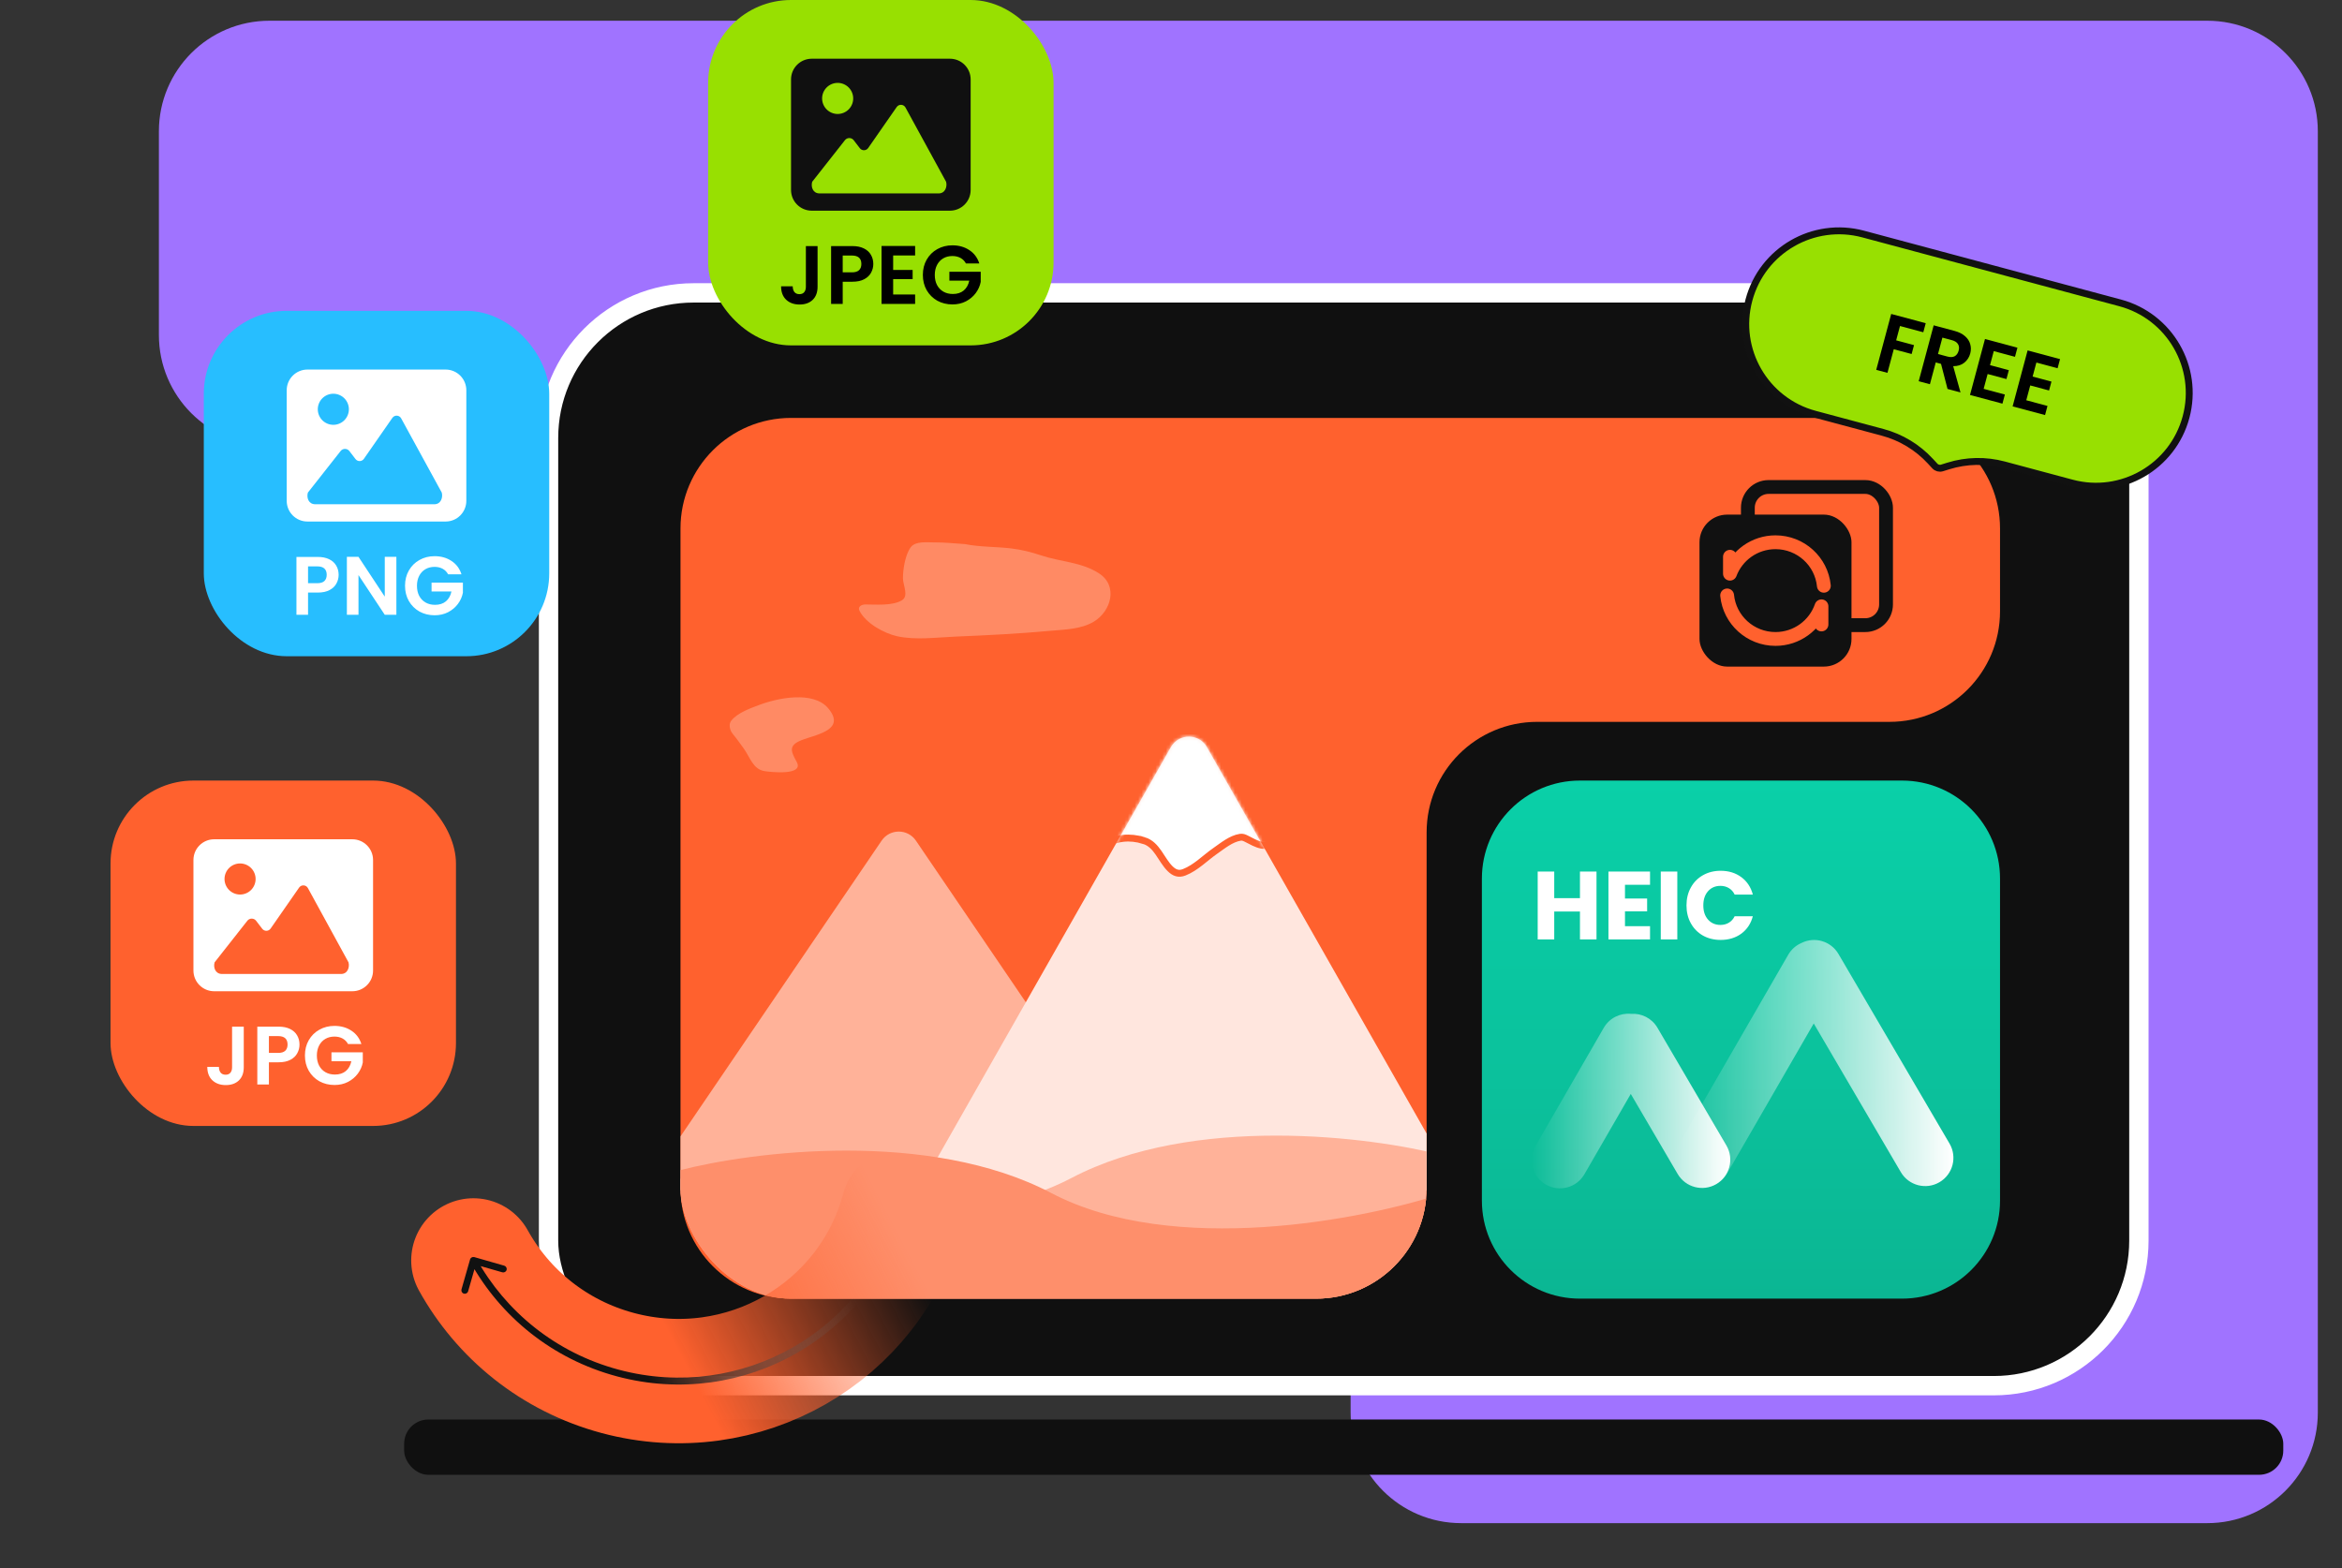
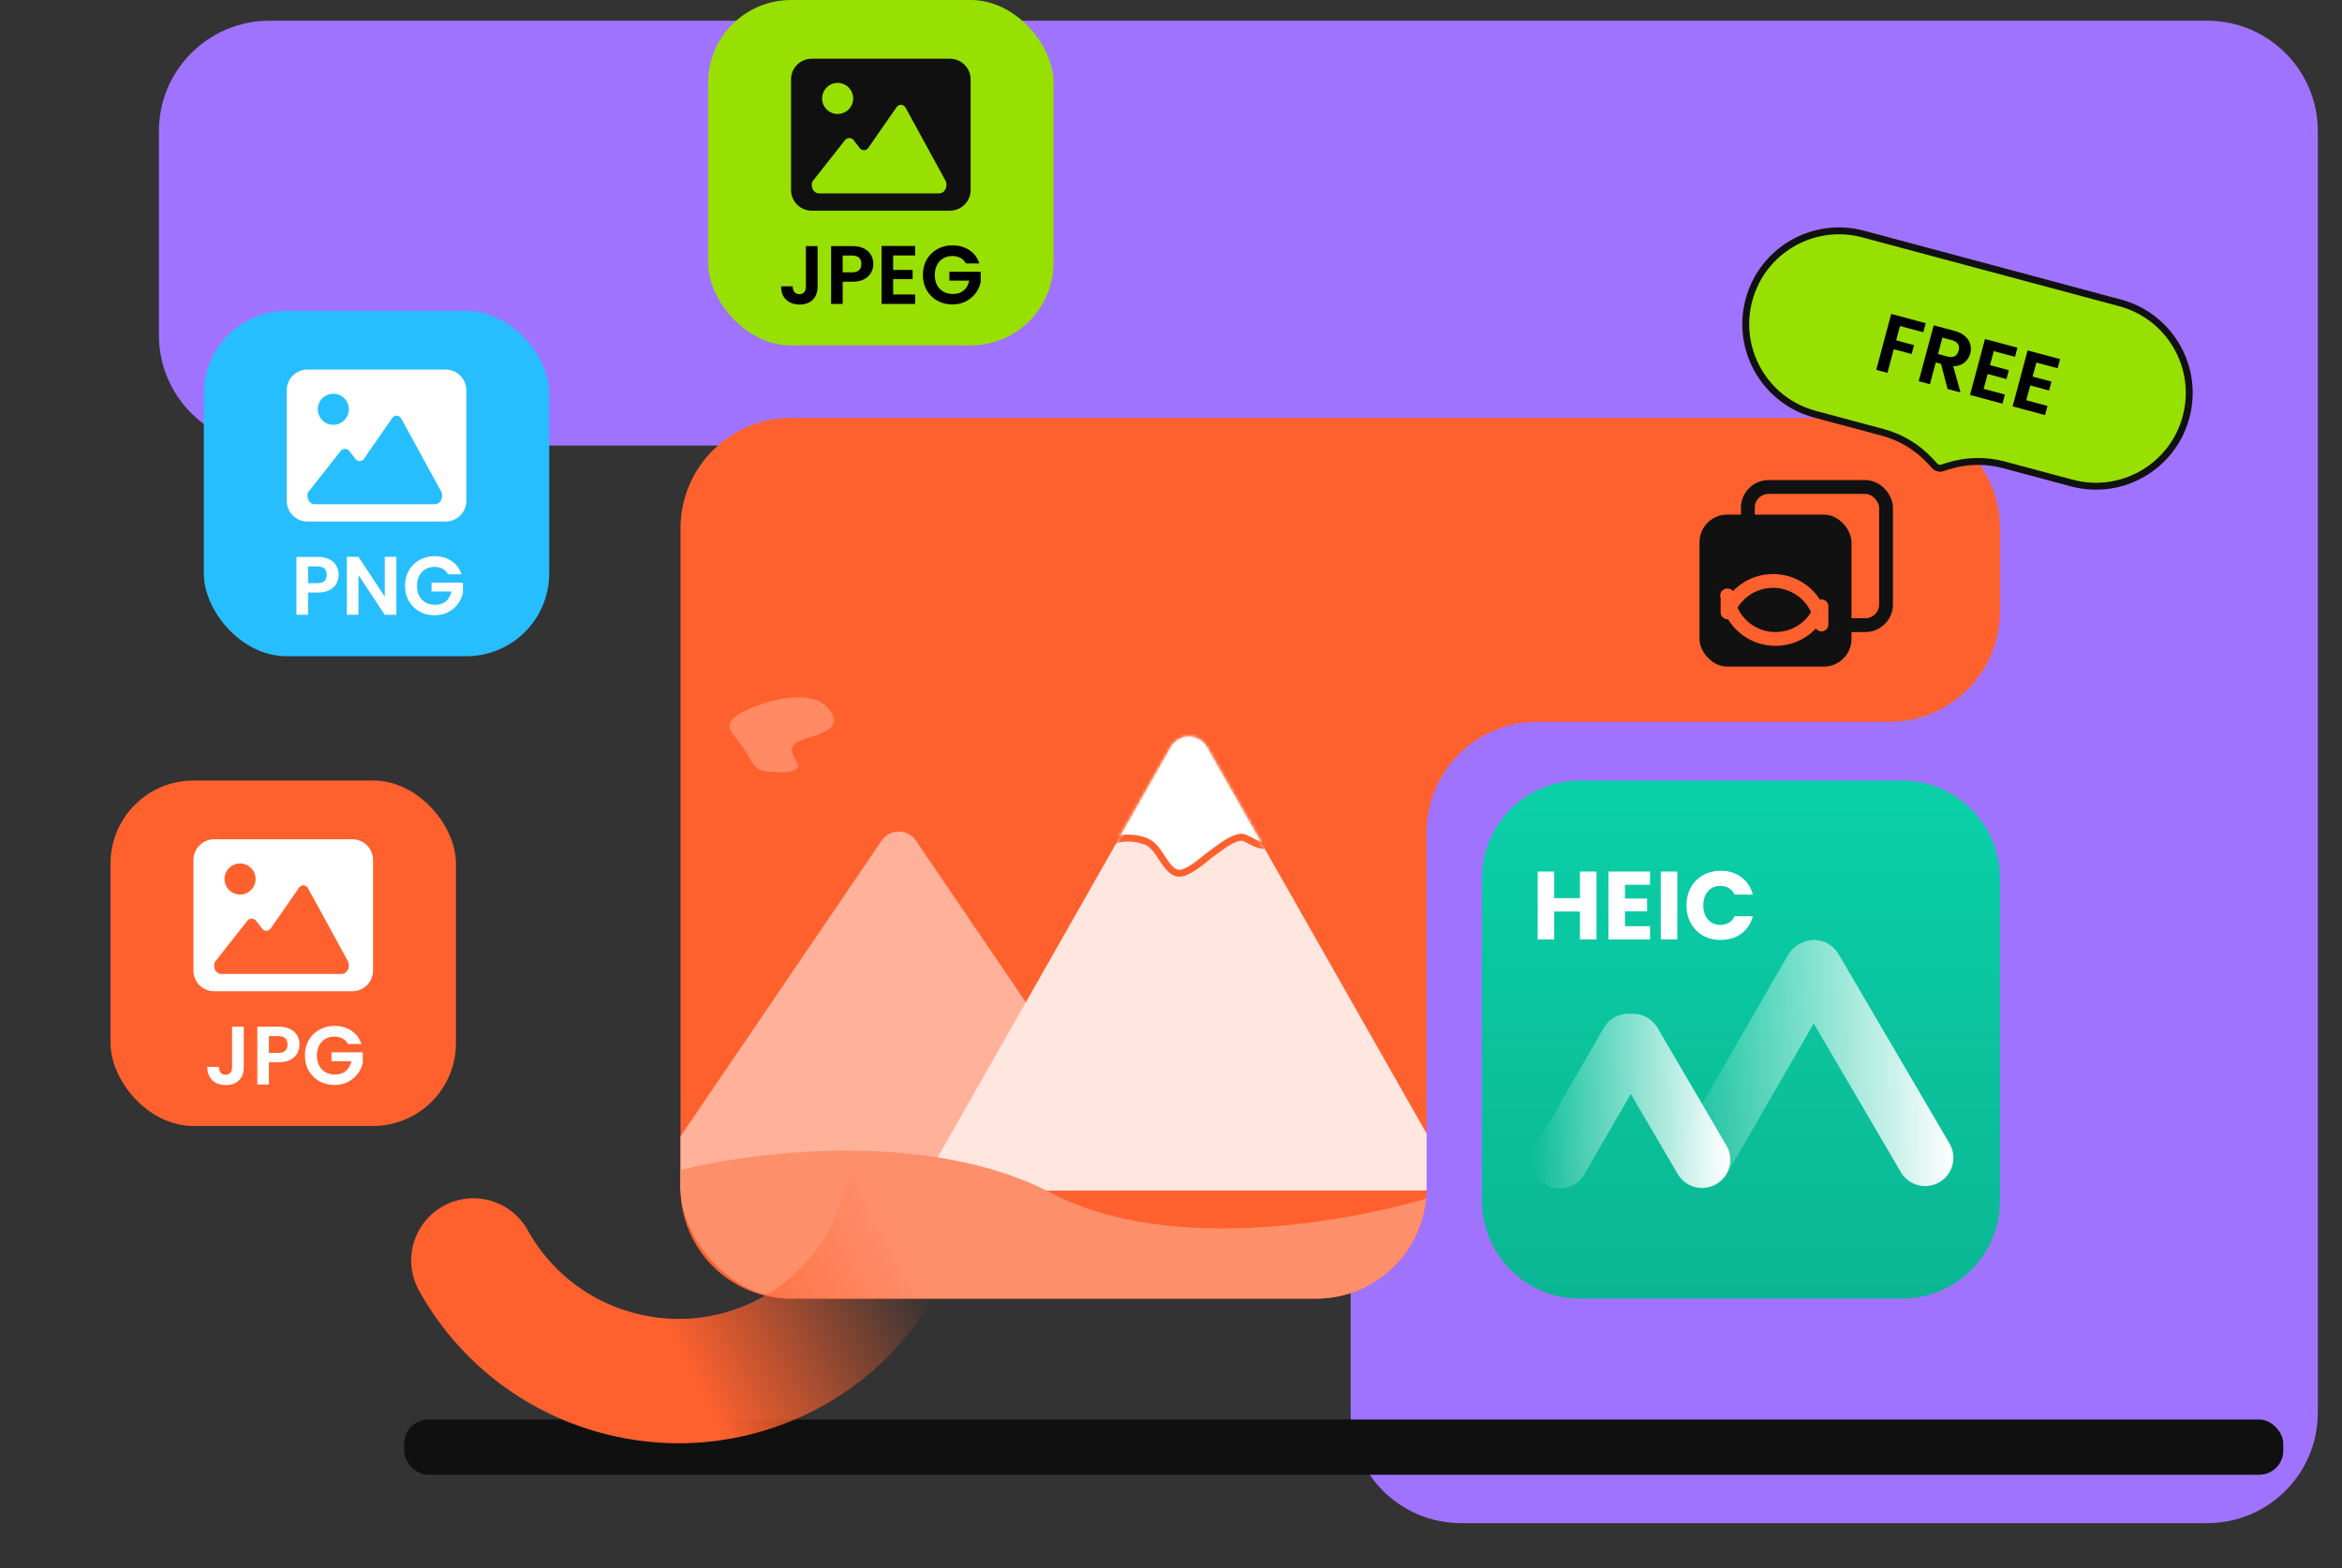
<svg xmlns="http://www.w3.org/2000/svg" xmlns:xlink="http://www.w3.org/1999/xlink" fill="none" height="454" viewBox="0 0 678 454" width="678">
  <rect x="0" y="0" width="678" height="454" fill="#333333" stroke="none" />
  <linearGradient id="a" gradientUnits="userSpaceOnUse" x1="504" x2="504" y1="226" y2="376">
    <stop offset="0" stop-color="#0ad0a8" />
    <stop offset="1" stop-color="#0bb693" />
  </linearGradient>
  <linearGradient id="b">
    <stop offset="0" stop-color="#fff" />
    <stop offset="1" stop-color="#fff" stop-opacity="0" />
  </linearGradient>
  <linearGradient id="c" gradientUnits="userSpaceOnUse" x1="500.91" x2="443.43" xlink:href="#b" y1="318.783" y2="318.783" />
  <linearGradient id="d" gradientUnits="userSpaceOnUse" x1="565.506" x2="484.766" xlink:href="#b" y1="307.982" y2="307.982" />
  <linearGradient id="e" gradientUnits="userSpaceOnUse" x1="260.994" x2="196.994" y1="359" y2="392.5">
    <stop offset="0" stop-color="#ff612e" stop-opacity="0" />
    <stop offset="1" stop-color="#ff612e" />
  </linearGradient>
  <linearGradient id="f" gradientUnits="userSpaceOnUse" x1="248.994" x2="187.912" y1="379.5" y2="399.961">
    <stop offset="0" stop-color="#777" stop-opacity="0" />
    <stop offset="1" stop-color="#111" />
  </linearGradient>
  <clipPath id="g">
    <path d="m0 0h678v454h-678z" />
  </clipPath>
  <clipPath id="h">
    <path d="m429 226h150v150h-150z" />
  </clipPath>
  <clipPath id="i">
    <rect height="243" rx="32" width="216" x="197" y="133" />
  </clipPath>
  <mask id="j" height="132" maskUnits="userSpaceOnUse" width="149" x="270" y="213">
    <path d="m338.959 216.317c2.3-4.046 8.132-4.046 10.432 0l67.887 119.43c2.274 4-.615 8.965-5.216 8.965h-135.773c-4.601 0-7.49-4.965-5.217-8.965z" fill="#a073ff" />
  </mask>
  <g clip-path="url(#g)">
    <path clip-rule="evenodd" d="m671 409c0 17.673-14.327 32-32 32h-216c-17.673 0-32-14.327-32-32v-248c0-17.673-14.327-32-32-32h-281c-17.673 0-32-14.327-32-32v-59c0-17.673 14.327-32 32-32h561c17.673 0 32 14.327 32 32v34 57z" fill="#a073ff" fill-rule="evenodd" />
-     <rect fill="#101010" height="316.4" rx="42" stroke="#fff" stroke-width="5.6" width="460.4" x="158.8" y="84.8" />
    <path clip-rule="evenodd" d="m579 153c0-17.673-14.327-32-32-32h-318c-17.673 0-32 14.327-32 32v21 35 135c0 17.673 14.327 32 32 32h152c17.673 0 32-14.327 32-32v-103c0-17.673 14.327-32 32-32h102c17.673 0 32-14.327 32-32z" fill="#ff612e" fill-rule="evenodd" />
    <g clip-path="url(#h)">
      <path d="m550.621 226h-93.242c-15.673 0-28.379 12.706-28.379 28.379v93.242c0 15.673 12.706 28.379 28.379 28.379h93.242c15.673 0 28.379-12.706 28.379-28.379v-93.242c0-15.673-12.706-28.379-28.379-28.379z" fill="url(#a)" />
      <path clip-rule="evenodd" d="m472.103 316.73-13.421 23.245c-2.257 3.909-7.255 5.249-11.164 2.992-3.91-2.257-5.249-7.256-2.992-11.165l19.751-34.21c1.659-2.874 4.8-4.359 7.9-4.047 3.007-.217 6.019 1.245 7.646 4.022l19.965 34.086c2.281 3.895.973 8.902-2.922 11.183-3.895 2.282-8.902.974-11.183-2.921z" fill="url(#c)" fill-rule="evenodd" />
      <path clip-rule="evenodd" d="m525.07 296.329-25.052 43.391c-2.257 3.909-7.255 5.248-11.164 2.991-3.91-2.257-5.249-7.255-2.992-11.164l31.816-55.108c.91-1.575 2.264-2.733 3.813-3.406 3.822-1.933 8.538-.58 10.733 3.167l32.16 54.907c2.282 3.895.974 8.902-2.921 11.183-3.895 2.282-8.902.974-11.183-2.921z" fill="url(#d)" fill-rule="evenodd" />
      <path d="m462.182 252.344v19.656h-4.788v-8.092h-7.448v8.092h-4.788v-19.656h4.788v7.7h7.448v-7.7zm8.244 3.836v3.976h6.412v3.696h-6.412v4.312h7.252v3.836h-12.04v-19.656h12.04v3.836zm15.149-3.836v19.656h-4.788v-19.656zm2.658 9.8c0-1.941.42-3.668 1.26-5.18.84-1.531 2.006-2.716 3.5-3.556 1.512-.859 3.22-1.288 5.124-1.288 2.333 0 4.33.616 5.992 1.848 1.661 1.232 2.772 2.912 3.332 5.04h-5.264c-.392-.821-.952-1.447-1.68-1.876-.71-.429-1.522-.644-2.436-.644-1.475 0-2.67.513-3.584 1.54-.915 1.027-1.372 2.399-1.372 4.116s.457 3.089 1.372 4.116c.914 1.027 2.109 1.54 3.584 1.54.914 0 1.726-.215 2.436-.644.728-.429 1.288-1.055 1.68-1.876h5.264c-.56 2.128-1.671 3.808-3.332 5.04-1.662 1.213-3.659 1.82-5.992 1.82-1.904 0-3.612-.42-5.124-1.26-1.494-.859-2.66-2.044-3.5-3.556s-1.26-3.239-1.26-5.18z" fill="#fff" />
    </g>
    <rect fill="#101010" height="16" rx="7" width="544" x="117" y="411" />
    <g clip-path="url(#i)">
      <path d="m255.229 243.394c2.381-3.501 7.542-3.501 9.923 0l62.518 91.939c2.709 3.983-.144 9.374-4.961 9.374h-125.037c-4.817 0-7.671-5.391-4.962-9.374z" fill="#ffd5c7" opacity=".7" />
      <path d="m338.967 216.313c2.3-4.046 8.132-4.046 10.432 0l67.887 119.43c2.273 4-.615 8.965-5.216 8.965h-135.774c-4.6 0-7.489-4.965-5.216-8.965z" fill="#ffe6de" />
      <g mask="url(#j)">
        <path d="m331.145 243.365c-4.143-1.268-7.928-.866-11.583 1.304l1.33-6.589c.927-6.071 3.011-11.995 6.272-17.194 2.007-3.199 4.449-5.98 7.773-7.876 3.02-1.721 6.432-1.587 9.808-1.454l.111.004c4.552.179 9.333.481 13.641 2.102 1.283.483 2.475 1.033 3.312 2.128 1.989 2.601 3.322 5.445 4.264 8.58 1.238 4.116 2.424 8.337 3.381 12.526.43 1.884 1.541 5.354-.241 6.975-.986.898-2.511 1.05-3.775.867-1.692-.246-3.168-1.201-4.676-1.939-.585-.287-1.055-.482-1.716-.378-2.67.421-5.09 2.455-7.241 3.947-2.912 2.02-5.623 4.884-8.966 6.186-1.647.642-2.872.173-4.084-1.021-2.652-2.613-3.769-6.992-7.61-8.168z" fill="#fff" stroke="#ff612e" stroke-linecap="round" stroke-width="2" />
      </g>
-       <path d="m310.146 341.088c35.334-18.536 86.646-12.068 107.885-6.517v42.721h-217.218l-4.345-36.204c23.17 7.723 78.344 18.536 113.678 0z" fill="#ffb299" />
      <path d="m304.354 345.432c-35.334-18.536-86.646-12.068-107.885-6.517v42.721h217.218l4.345-36.204c-23.17 7.723-78.344 18.536-113.678 0z" fill="#fe8f6b" />
      <g fill="#ffe9e3">
        <path d="m219.649 204.159c-2.308.887-6.192 2.218-7.969 4.53-.545.709-.53 1.66-.253 2.511.171.528.456 1.011.814 1.436 1.066 1.263 2.004 2.623 2.982 3.957 1.915 2.611 2.713 6.144 6.156 6.681 1.633.255 11.556 1.385 9.235-2.734-1.93-3.425-2.265-4.937 2.06-6.475 4.288-1.525 12.154-2.934 7.098-8.977-4.356-5.206-14.829-2.963-20.123-.929z" opacity=".3" />
-         <path d="m270.137 157.036c3.839 0 5.41.258 9.238.501 4.391.878 8.948.716 13.402 1.253 2.902.349 5.822 1.072 8.58 2.004 5.542 1.872 11.723 1.919 16.784 5.198 5.629 3.646 3.511 10.952-1.44 13.966-3.765 2.291-8.59 2.304-12.808 2.693-9.088.837-18.09 1.282-27.211 1.659-5.389.223-11.615 1.078-16.941-.094-3.814-.839-9.12-3.774-10.928-7.39-.612-1.223.697-1.816 1.691-1.816 3.124 0 7.722.441 10.521-1.158 2.194-1.254.376-4.346.376-6.451 0-2.57.654-6.845 2.286-8.987 1.345-1.766 4.588-1.378 6.45-1.378z" opacity=".3" />
      </g>
    </g>
    <path d="m261.48 350.285c-9.581 35.755-46.578 56.908-82.636 47.246-18.536-4.967-33.215-17.109-41.804-32.595" stroke="url(#e)" stroke-linecap="round" stroke-width="36" />
-     <path d="m262.446 350.543c.143-.533-.174-1.081-.708-1.224-.533-.143-1.081.173-1.224.707zm-125.13 13.432c-.531-.152-1.085.155-1.237.686l-2.479 8.652c-.152.531.155 1.085.686 1.237s1.085-.155 1.237-.686l2.203-7.691 7.691 2.204c.531.152 1.084-.155 1.236-.686.153-.531-.154-1.085-.685-1.237zm123.198-13.949c-9.436 35.214-45.879 56.06-81.412 46.539l-.517 1.932c36.584 9.802 74.135-11.657 83.861-47.954zm-81.412 46.539c-18.264-4.894-32.726-16.857-41.187-32.114l-1.749.97c8.715 15.714 23.612 28.036 42.419 33.076z" fill="url(#f)" />
    <rect height="40" rx="6" stroke="#111" stroke-width="4" width="40" x="506" y="141" />
    <rect fill="#111" height="44" rx="8" width="44" x="492" y="149" />
-     <path d="m500 172.4c.706 7.075 6.704 12.6 14 12.6 6.17 0 11.412-3.952 13.31-9.45v5.25m.69-11.2c-.706-7.075-6.704-12.6-14-12.6-6.038 0-11.188 3.785-13.184 9.1v-4.9" stroke="#ff612e" stroke-linecap="round" stroke-linejoin="round" stroke-width="4" />
+     <path d="m500 172.4c.706 7.075 6.704 12.6 14 12.6 6.17 0 11.412-3.952 13.31-9.45v5.25c-.706-7.075-6.704-12.6-14-12.6-6.038 0-11.188 3.785-13.184 9.1v-4.9" stroke="#ff612e" stroke-linecap="round" stroke-linejoin="round" stroke-width="4" />
    <rect fill="#ff612e" height="100" rx="24" width="100" x="32" y="226" />
    <path clip-rule="evenodd" d="m102 287c3.314 0 6-2.686 6-6v-32c0-3.314-2.686-6-6-6h-40c-3.314 0-6 2.686-6 6v32c0 3.314 2.686 6 6 6h31.818zm-18.332-5h-19.384c-1.998 0-2.578-1.942-2.154-3.374 4.703-5.952 7.864-9.968 9.484-12.047.627-.804 1.895-.808 2.516.001l1.788 2.331c.618.806 1.842.777 2.422-.057l8.248-11.863c.636-.915 2.013-.841 2.548.137l11.756 21.498c.381 1.38-.223 3.374-2.154 3.374zm-10.986-24.318c.844-.844 1.318-1.989 1.318-3.182s-.474-2.338-1.318-3.182-1.988-1.318-3.182-1.318-2.338.474-3.182 1.318-1.318 1.989-1.318 3.182.474 2.338 1.318 3.182 1.988 1.318 3.182 1.318 2.338-.474 3.182-1.318z" fill="#fff" fill-rule="evenodd" />
    <path d="m70.569 297.248v11.76c0 1.632-.472 2.904-1.416 3.816-.944.896-2.208 1.344-3.792 1.344-1.6 0-2.896-.464-3.888-1.392-.976-.928-1.464-2.224-1.464-3.888h3.36c.016.72.184 1.28.504 1.68.336.4.816.6 1.44.6.608 0 1.072-.192 1.392-.576s.48-.912.48-1.584v-11.76zm16.136 5.184c0 .896-.216 1.736-.648 2.52-.416.784-1.08 1.416-1.992 1.896-.896.48-2.032.72-3.408.72h-2.808v6.432h-3.36v-16.752h6.168c1.296 0 2.4.224 3.312.672s1.592 1.064 2.04 1.848c.464.784.696 1.672.696 2.664zm-6.192 2.424c.928 0 1.616-.208 2.064-.624.448-.432.672-1.032.672-1.8 0-1.632-.912-2.448-2.736-2.448h-2.664v4.872zm20.242-2.568c-.384-.704-.912-1.24-1.584-1.608s-1.456-.552-2.352-.552c-.992 0-1.872.224-2.64.672s-1.368 1.088-1.8 1.92-.648 1.792-.648 2.88c0 1.12.216 2.096.648 2.928.448.832 1.064 1.472 1.848 1.92s1.696.672 2.736.672c1.28 0 2.328-.336 3.144-1.008.816-.688 1.352-1.64 1.608-2.856h-5.76v-2.568h9.072v2.928c-.224 1.168-.704 2.248-1.44 3.24s-1.688 1.792-2.856 2.4c-1.152.592-2.448.888-3.888.888-1.616 0-3.08-.36-4.392-1.08-1.296-.736-2.32-1.752-3.072-3.048-.736-1.296-1.104-2.768-1.104-4.416s.368-3.12 1.104-4.416c.752-1.312 1.776-2.328 3.072-3.048 1.312-.736 2.768-1.104 4.368-1.104 1.888 0 3.528.464 4.92 1.392 1.392.912 2.352 2.2 2.88 3.864z" fill="#fff" />
    <rect fill="#98e001" height="100" rx="24" width="100" x="205" />
    <path clip-rule="evenodd" d="m275 61c3.314 0 6-2.686 6-6v-32c0-3.314-2.686-6-6-6h-40c-3.314 0-6 2.686-6 6v32c0 3.314 2.686 6 6 6h31.818zm-18.332-5h-19.384c-1.997 0-2.578-1.942-2.153-3.374 4.703-5.952 7.864-9.969 9.484-12.047.626-.804 1.895-.808 2.516.001l1.788 2.331c.618.806 1.842.777 2.421-.057l8.249-11.863c.636-.915 2.013-.841 2.547.137l11.756 21.499c.381 1.38-.223 3.374-2.154 3.374zm-10.986-24.318c.844-.844 1.318-1.988 1.318-3.182s-.474-2.338-1.318-3.182-1.989-1.318-3.182-1.318-2.338.474-3.182 1.318-1.318 1.988-1.318 3.182.474 2.338 1.318 3.182 1.989 1.318 3.182 1.318 2.338-.474 3.182-1.318z" fill="#101010" fill-rule="evenodd" />
    <path d="m236.682 71.248v11.76c0 1.632-.472 2.904-1.416 3.816-.944.896-2.208 1.344-3.792 1.344-1.6 0-2.896-.464-3.888-1.392-.976-.928-1.464-2.224-1.464-3.888h3.36c.016.72.184 1.28.504 1.68.336.4.816.6 1.44.6.608 0 1.072-.192 1.392-.576s.48-.912.48-1.584v-11.76zm16.135 5.184c0 .896-.216 1.736-.648 2.52-.416.784-1.08 1.416-1.992 1.896-.896.48-2.032.72-3.408.72h-2.808v6.432h-3.36v-16.752h6.168c1.296 0 2.4.224 3.312.672s1.592 1.064 2.04 1.848c.464.784.696 1.672.696 2.664zm-6.192 2.424c.928 0 1.616-.208 2.064-.624.448-.432.672-1.032.672-1.8 0-1.632-.912-2.448-2.736-2.448h-2.664v4.872zm11.938-4.896v4.2h5.64v2.664h-5.64v4.44h6.36v2.736h-9.72v-16.776h9.72v2.736zm21.077 2.328c-.384-.704-.912-1.24-1.584-1.608s-1.456-.552-2.352-.552c-.992 0-1.872.224-2.64.672s-1.368 1.088-1.8 1.92-.648 1.792-.648 2.88c0 1.12.216 2.096.648 2.928.448.832 1.064 1.472 1.848 1.92s1.696.672 2.736.672c1.28 0 2.328-.336 3.144-1.008.816-.688 1.352-1.64 1.608-2.856h-5.76v-2.568h9.072v2.928c-.224 1.168-.704 2.248-1.44 3.24s-1.688 1.792-2.856 2.4c-1.152.592-2.448.888-3.888.888-1.616 0-3.08-.36-4.392-1.08-1.296-.736-2.32-1.752-3.072-3.048-.736-1.296-1.104-2.768-1.104-4.416s.368-3.12 1.104-4.416c.752-1.312 1.776-2.328 3.072-3.048 1.312-.736 2.768-1.104 4.368-1.104 1.888 0 3.528.464 4.92 1.392 1.392.912 2.352 2.2 2.88 3.864z" fill="#000" />
    <rect fill="#27beff" height="100" rx="24" width="100" x="59" y="90" />
    <path clip-rule="evenodd" d="m129 151c3.314 0 6-2.686 6-6v-32c0-3.314-2.686-6-6-6h-40c-3.314 0-6 2.686-6 6v32c0 3.314 2.686 6 6 6h31.818zm-18.332-5h-19.384c-1.998 0-2.578-1.942-2.154-3.374 4.703-5.952 7.864-9.968 9.484-12.047.627-.804 1.895-.808 2.516.001l1.788 2.331c.618.806 1.842.777 2.421-.057l8.249-11.863c.636-.915 2.013-.841 2.547.137l11.756 21.498c.381 1.38-.223 3.374-2.154 3.374zm-10.986-24.318c.844-.844 1.318-1.989 1.318-3.182s-.474-2.338-1.318-3.182c-.844-.844-1.988-1.318-3.182-1.318s-2.338.474-3.182 1.318-1.318 1.989-1.318 3.182.474 2.338 1.318 3.182 1.988 1.318 3.182 1.318 2.338-.474 3.182-1.318z" fill="#fff" fill-rule="evenodd" />
    <path d="m98.036 166.432c0 .896-.216 1.736-.648 2.52-.416.784-1.08 1.416-1.992 1.896-.896.48-2.032.72-3.408.72h-2.808v6.432h-3.36v-16.752h6.168c1.296 0 2.4.224 3.312.672s1.592 1.064 2.04 1.848c.464.784.696 1.672.696 2.664zm-6.192 2.424c.928 0 1.616-.208 2.064-.624.448-.432.672-1.032.672-1.8 0-1.632-.912-2.448-2.736-2.448h-2.664v4.872zm22.906 9.144h-3.36l-7.608-11.496v11.496h-3.36v-16.776h3.36l7.608 11.52v-11.52h3.36zm14.984-11.712c-.384-.704-.912-1.24-1.584-1.608s-1.456-.552-2.352-.552c-.992 0-1.872.224-2.64.672s-1.368 1.088-1.8 1.92-.648 1.792-.648 2.88c0 1.12.216 2.096.648 2.928.448.832 1.064 1.472 1.848 1.92s1.696.672 2.736.672c1.28 0 2.328-.336 3.144-1.008.816-.688 1.352-1.64 1.608-2.856h-5.76v-2.568h9.072v2.928c-.224 1.168-.704 2.248-1.44 3.24s-1.688 1.792-2.856 2.4c-1.152.592-2.448.888-3.888.888-1.616 0-3.08-.36-4.392-1.08-1.296-.736-2.32-1.752-3.072-3.048-.736-1.296-1.104-2.768-1.104-4.416s.368-3.12 1.104-4.416c.752-1.312 1.776-2.328 3.072-3.048 1.312-.736 2.768-1.104 4.368-1.104 1.888 0 3.528.464 4.92 1.392 1.392.912 2.352 2.2 2.88 3.864z" fill="#fff" />
    <path d="m613.757 87.692-74.376-19.929c-14.404-3.86-29.209 4.688-33.068 19.092-3.86 14.404 4.688 29.209 19.091 33.068l19.628 5.259c5.294 1.419 10.079 4.31 13.798 8.337l1.305 1.413c.524.567 1.327.782 2.064.553l1.837-.572c5.234-1.627 10.823-1.738 16.118-.32l19.627 5.259c14.403 3.86 29.208-4.688 33.068-19.091 3.859-14.404-4.688-29.209-19.092-33.069z" fill="#98e001" stroke="#111" stroke-width="2" />
    <path d="m557.491 93.578-.702 2.62-6.746-1.808-1.112 4.15 5.169 1.385-.689 2.574-5.17-1.385-1.832 6.838-3.246-.869 4.336-16.181zm6.311 19.034-1.881-7.262-1.53-.41-1.689 6.305-3.246-.869 4.336-16.182 6.074 1.627c1.252.335 2.258.845 3.019 1.53.765.669 1.262 1.44 1.492 2.313.249.862.25 1.757.001 2.684-.285 1.067-.853 1.95-1.703 2.649-.846.685-1.923 1.026-3.231 1.023l2.113 7.598zm-2.758-10.107 2.712.727c.881.236 1.593.204 2.138-.098.549-.316.925-.853 1.127-1.611.199-.742.136-1.371-.189-1.889-.321-.533-.922-.918-1.803-1.154l-2.712-.727zm16.143-.842-1.087 4.057 5.447 1.46-.689 2.573-5.448-1.46-1.149 4.289 6.143 1.646-.708 2.643-9.389-2.516 4.342-16.204 9.389 2.515-.708 2.643zm12.338 3.306-1.087 4.057 5.448 1.46-.69 2.573-5.448-1.46-1.149 4.289 6.143 1.646-.708 2.643-9.388-2.516 4.341-16.204 9.389 2.515-.708 2.643z" fill="#000" />
  </g>
</svg>